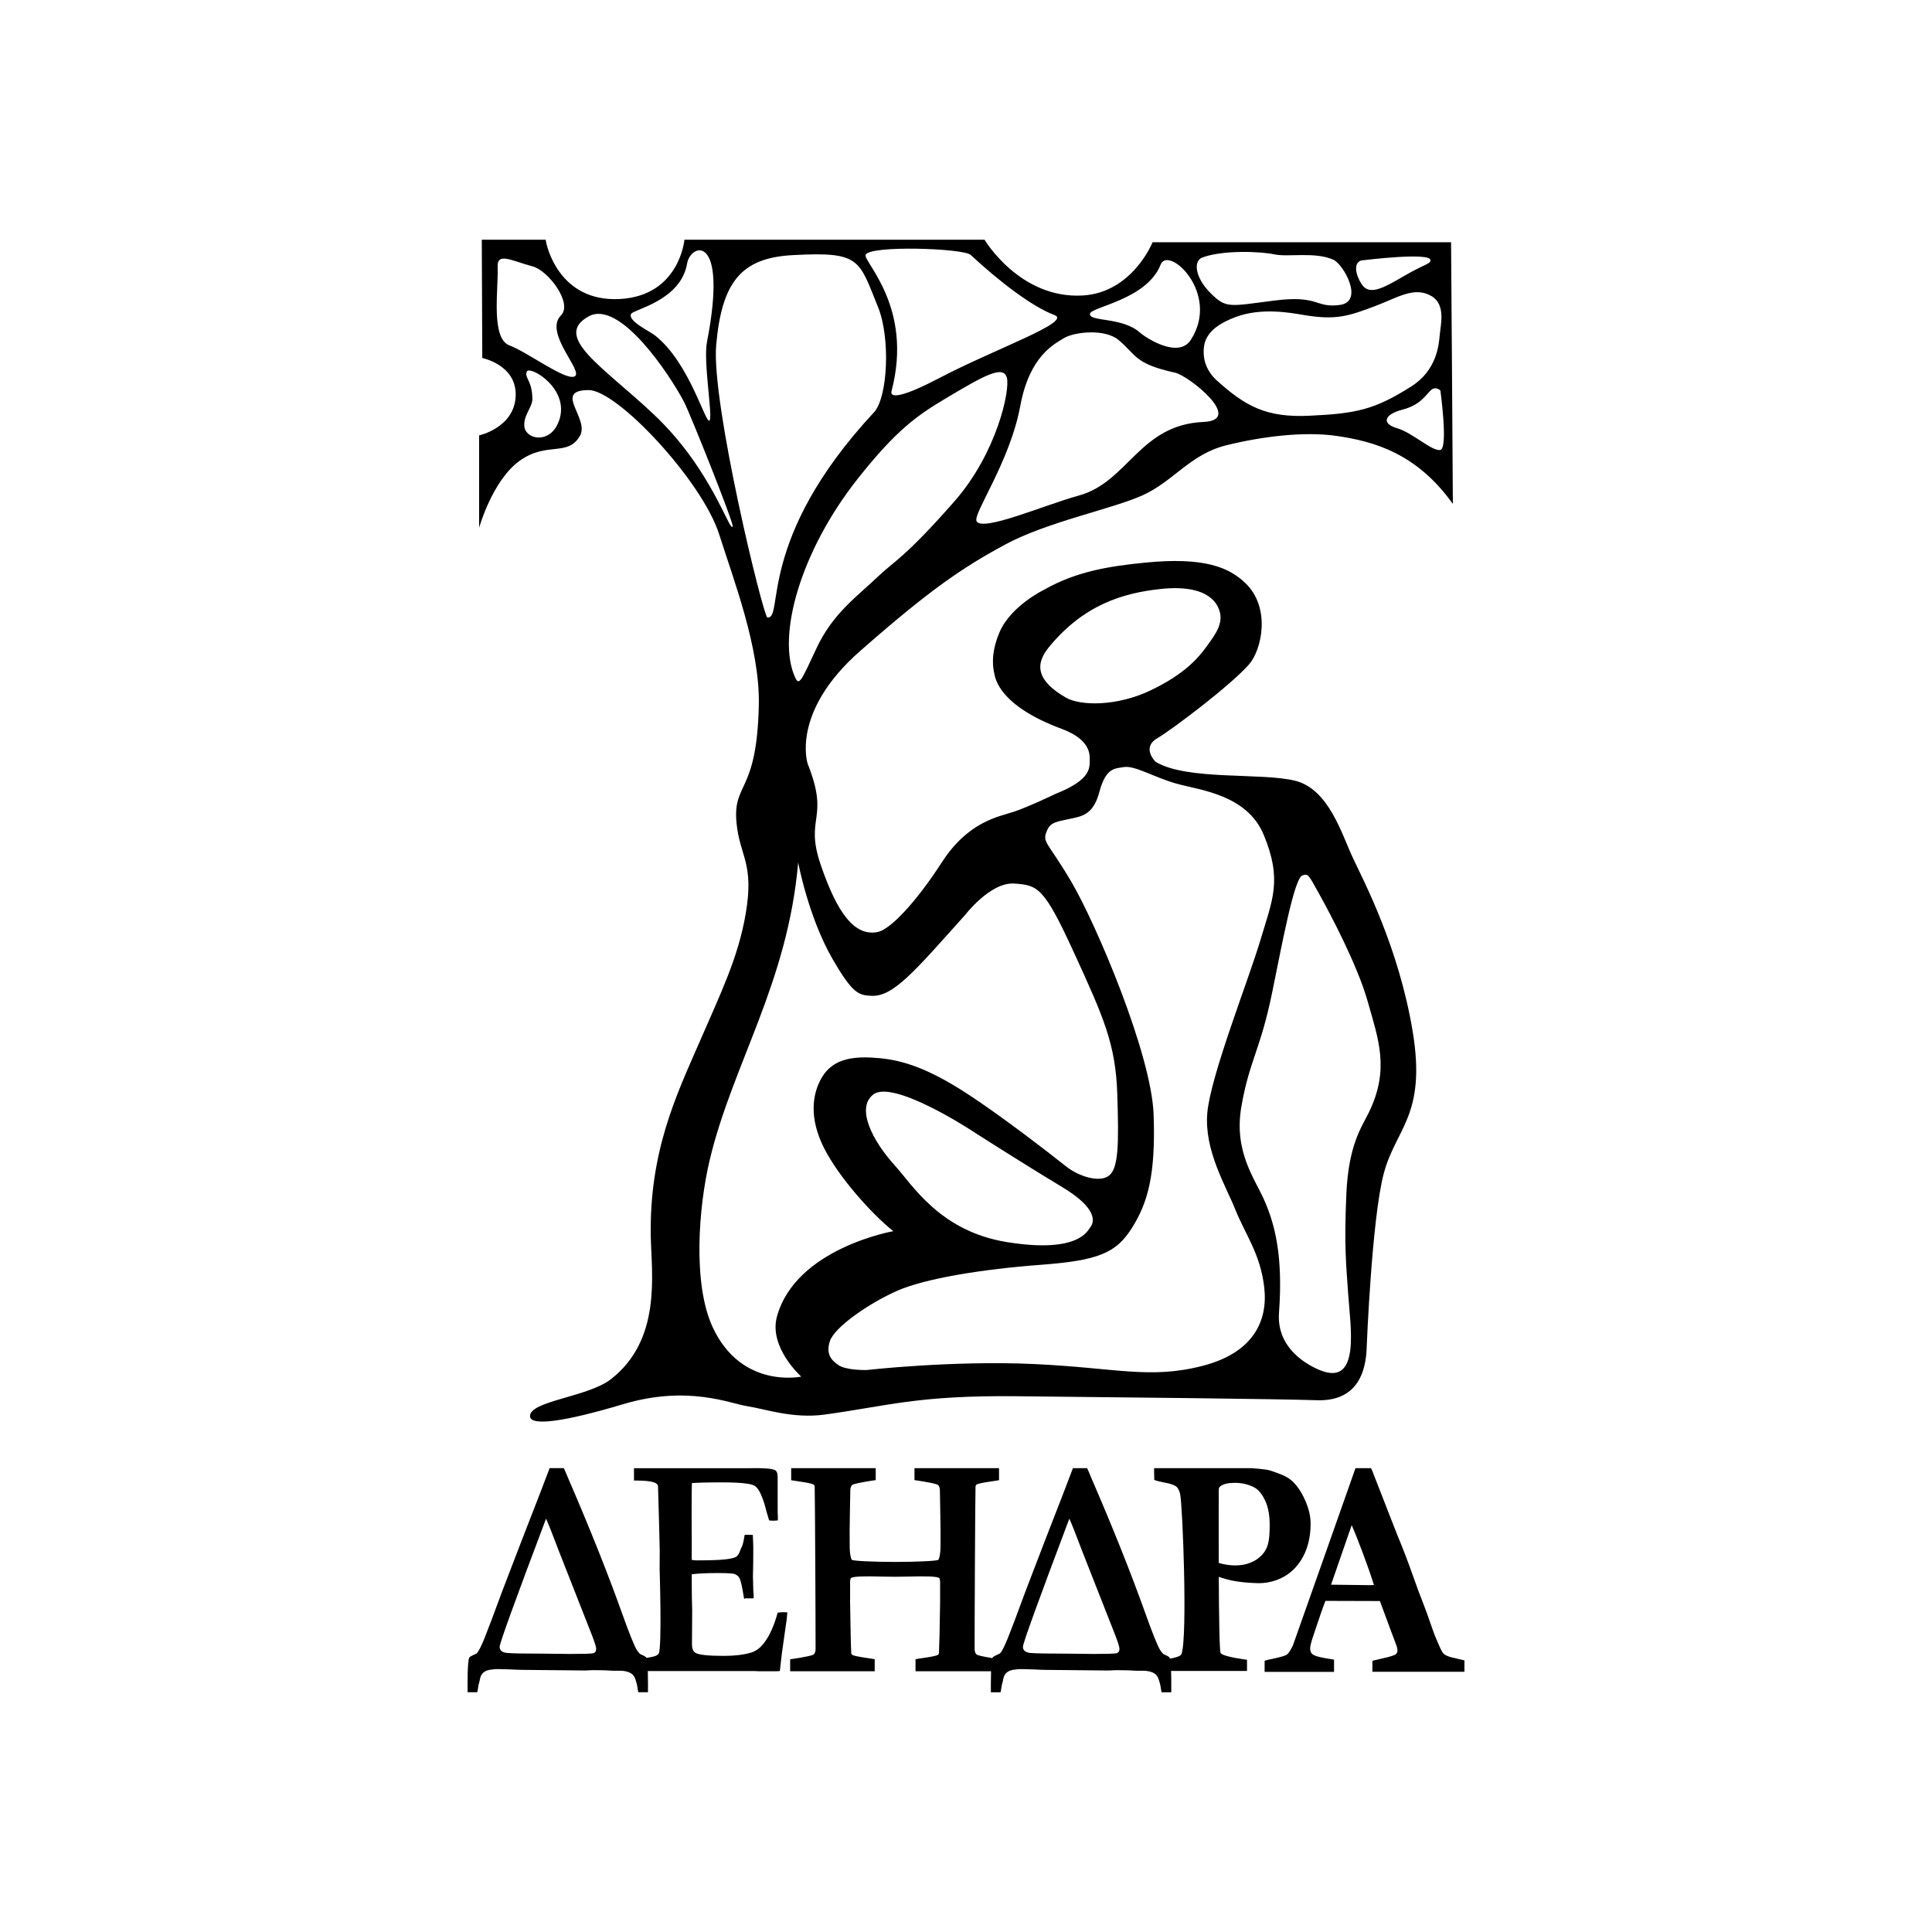
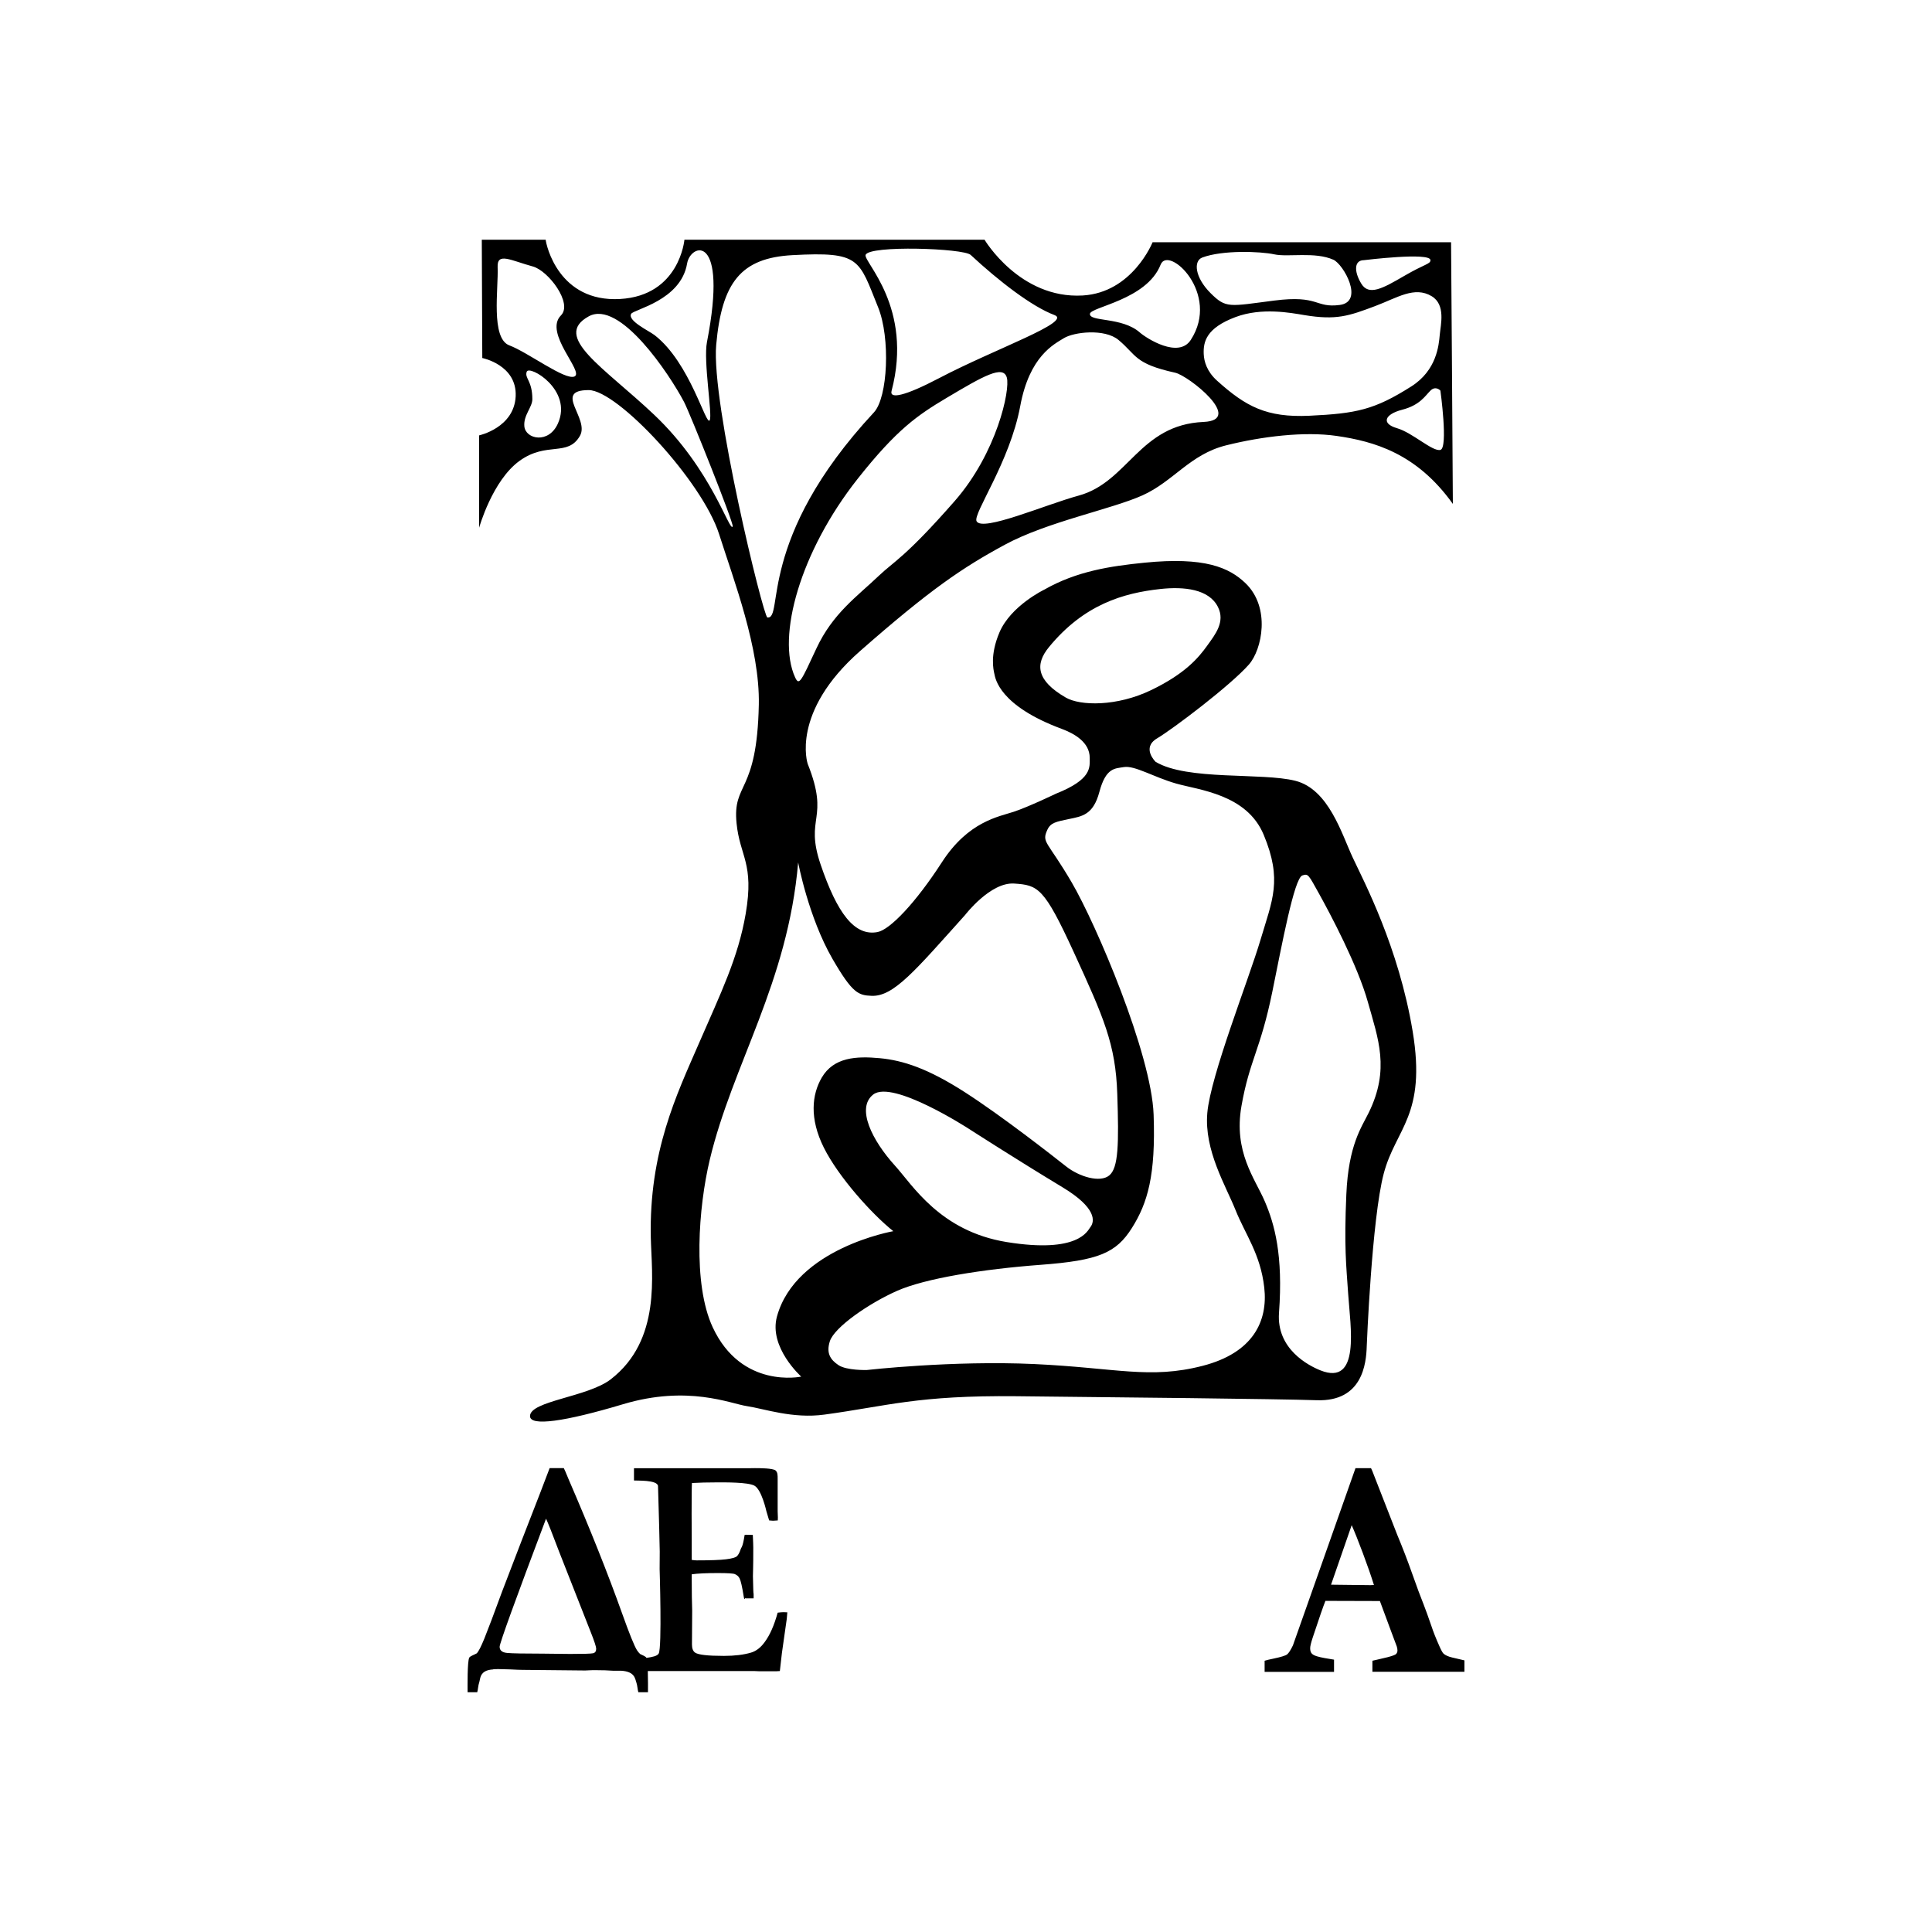
<svg xmlns="http://www.w3.org/2000/svg" version="1.1" id="Layer_1" x="0px" y="0px" width="425.197px" height="425.197px" viewBox="0 0 425.197 425.197" enable-background="new 0 0 425.197 425.197" xml:space="preserve">
  <g>
    <path d="M114.342,101.426c6.005-4.333,10.582-0.816,13.282-5.487c2.216-3.834-6.025-10.086,1.941-10.086   c6.334,0,25.003,20.066,28.702,31.719c3.201,10.094,8.989,25.08,8.734,37.526c-0.401,19.813-5.814,16.942-4.896,26.112   c0.737,7.328,3.918,8.718,2.007,19.896c-1.654,9.67-5.455,17.388-10.332,28.613c-4.855,11.172-10.964,23.753-10.551,42.671   c0.18,8.094,2.364,22.519-8.807,31.165c-5.071,3.924-17.777,4.748-17.777,8.105c0,2.295,7.567,1.246,20.48-2.621   c14.28-4.273,23.627-0.117,27.263,0.424c3.83,0.576,10.069,2.814,17.035,1.865c13.864-1.877,20.402-4.268,42.259-4.047   c21.859,0.225,57.674,0.594,66.127,0.881c10.056,0.34,10.874-8.07,10.986-11.914c0,0,1.099-27.961,3.736-37.957   c2.632-9.997,9.445-12.743,6.37-31.309c-3.079-18.563-10.769-33.063-13.182-38.227c-2.417-5.162-5.275-15.052-12.634-16.916   c-7.36-1.867-23.836,0-30.758-4.178c0,0-3.185-3.072,0.329-5.161c3.518-2.087,16.237-11.721,20.211-16.257   c2.878-3.281,4.833-12.524-0.767-17.902c-3.588-3.451-9.009-5.824-22.189-4.506c-7.561,0.757-14.942,1.866-22.082,5.931   c0,0-7.392,3.545-9.884,9.448c-2.089,4.941-1.319,8.128-1.099,9.115c0.218,0.989,1.048,6.965,14.825,12.084   c2.819,1.046,6.154,2.967,6.154,6.37c0,2.087,0.549,4.724-7.474,7.909c0,0-5.93,2.857-9.223,3.954   c-3.297,1.099-9.996,2.089-15.822,11.096c-5.821,9.008-11.447,14.858-14.175,15.384c-5.081,0.977-8.892-4.179-12.518-14.832   c-3.626-10.657,2.089-9.778-2.857-22.191c0,0-3.842-11.315,11.536-24.826c15.379-13.509,22.52-18.346,31.858-23.397   c9.331-5.055,23.503-7.802,30.319-10.878c6.805-3.074,10.431-9.002,18.343-10.984c7.908-1.976,17.247-3.11,24.344-2.081   c8.206,1.19,17.625,3.802,25.589,14.964c0-4.391-0.394-57.591-0.394-57.591h-65.69c0,0-4.426,11.091-15.394,11.72   c-13.837,0.791-21.588-12.271-21.588-12.271H150.63c0,0-1.065,12.308-14.177,13.044c-13.478,0.757-16.247-11.836-16.359-13.044   h-14.061l0.108,26.034c0,0,7.671,1.516,7.347,8.437c-0.335,6.921-8.043,8.591-8.043,8.591v20.329   C105.445,116.151,108.339,105.762,114.342,101.426z M122.794,93.187c-2.041,4.591-7.139,3.471-7.396,0.636   c-0.221-2.457,1.761-4.179,1.761-5.97c0-4.104-1.741-4.582-1.24-6.039C116.457,80.242,126.087,85.779,122.794,93.187z    M286.621,192.67c1.301-0.435,1.313-0.239,3.7,4.059c2.386,4.297,8.459,15.695,10.724,23.809   c2.271,8.118,4.874,14.763,0.201,24.312c-1.602,3.271-4.469,7.123-4.942,17.988c-0.511,11.639-0.028,15.486,0.404,21.943   c0.478,7.162,2.762,20.359-6.129,16.803c-2.632-1.053-9.677-4.711-9.096-12.652c0.935-12.712-0.977-19.52-3.126-24.531   c-2.148-5.016-6.921-10.86-5.131-21.008c1.79-10.146,4.178-12.295,6.8-25.186C282.106,208.016,284.829,193.266,286.621,192.67z    M234.553,153.517c-6.436-3.731-6.826-7.288-3.7-11.098c7.719-9.403,16.398-11.908,24.543-12.793   c5.169-0.561,10.672,0,12.649,3.954c1.647,3.288-0.598,6.053-2.339,8.48c-1.942,2.713-4.843,6.18-12.292,9.789   C245.776,155.549,237.714,155.353,234.553,153.517z M230.498,182.637c0.723-1.586,1.908-1.787,4.771-2.385   c2.865-0.596,5.331-0.893,6.685-5.969c1.432-5.379,3.44-5.127,5.346-5.457c2.425-0.421,6.533,2.188,11.548,3.619   c5.014,1.434,15.558,2.34,19.273,11.287c4.144,9.973,1.905,14.304-0.717,23.135c-2.625,8.83-10.98,29.837-11.699,38.073   c-0.713,8.236,4.063,15.994,6.209,21.367c2.149,5.37,5.49,9.666,6.327,17.066c0.832,7.4-2.455,14.355-13.557,17.221   c-11.635,3.002-19.028,0.447-37.054-0.391c-18.024-0.832-36.88,1.314-36.88,1.314s-4.421,0.121-6.209-1.072   c-1.792-1.195-2.744-2.627-1.909-5.256c0.985-3.086,8.594-8.352,14.799-11.098c6.209-2.748,18.859-4.773,31.633-5.729   c12.768-0.956,16.592-2.627,20.055-8.116c3.457-5.492,5.25-11.574,4.77-24.943c-0.476-13.371-12.649-41.898-18.022-51.089   C230.498,185.026,229.191,185.489,230.498,182.637z M196.954,256.522c-4.996-5.502-8.593-12.654-4.775-15.635   c4.268-3.334,21.007,7.518,21.007,7.518s10.676,6.873,20.654,12.891c7.517,4.535,7.161,7.519,6.086,8.831   c-0.531,0.645-2.453,5.813-18.381,3.226C206.861,270.964,200.821,260.776,196.954,256.522z M183.225,211.047   c4.417,7.64,5.733,7.996,8.599,8.116c4.868,0.199,9.639-5.612,20.575-17.788c0,0,5.562-7.279,10.817-6.922   c5.249,0.358,6.562,0.833,13.129,15.16c6.562,14.323,9.188,20.175,9.546,31.153c0.363,10.98,0.269,16.252-1.762,17.922   c-2.027,1.672-6.621,0.293-9.489-1.976c-2.863-2.267-14.08-11.054-22.241-16.305c-8.163-5.253-13.655-7.042-18.785-7.521   c-5.134-0.477-10.144-0.232-12.774,4.297c-2.15,3.699-2.744,8.951,0.476,15.398c3.227,6.444,10.509,14.561,15.284,18.378   c0,0-21.447,3.739-25.6,18.761c-1.878,6.803,5.338,13.244,5.338,13.244s-13.134,2.826-19.491-10.875   c-4.434-9.563-3.114-26.482-0.642-36.848c5.03-21.069,17.179-38.906,19.456-65.435   C175.662,189.809,177.903,201.841,183.225,211.047z M193.432,126.701c-4.832,4.608-10.155,8.281-13.765,16.028   c-3.392,7.291-3.794,8.282-4.687,6.326c-4.067-8.932,1.076-27.62,13.803-43.711c8.6-10.872,13.195-13.993,19.511-17.754   c8.22-4.892,12.484-7.314,13.29-4.491c0.775,2.72-2.194,16.582-11.502,27.204C199.294,122.614,196.703,123.583,193.432,126.701z    M317.007,99.015c-1.739,0.436-6.086-3.771-9.567-4.783c-3.482-1.016-2.757-3.044,1.159-4.06c3.918-1.016,5.037-3.046,6.216-4.205   c1.179-1.16,2.192,0,2.192,0S318.748,98.579,317.007,99.015z M316.862,73.691c-0.207,2.264-0.647,7.794-6.26,11.354   c-8.101,5.139-12.091,5.965-22.42,6.451c-9.464,0.446-14.051-2.063-20.32-7.704c-2.25-2.025-2.877-4.232-2.946-5.877   c-0.116-2.68,0.533-5.71,7.005-8.138c5.767-2.161,12.164-0.926,15.097-0.437c7.114,1.186,9.849,0.188,15.619-1.976   c4.909-1.841,8.662-4.448,12.448-2.176C318.211,67.068,317.069,71.425,316.862,73.691z M300.18,57.258c0,0,14.635-1.815,14.635,0   c0,0.878-1.172,0.78-5.854,3.512c-4.683,2.73-7.708,4.389-9.364,1.659C297.936,59.697,298.038,57.258,300.18,57.258z    M264.607,56.673c4.428-1.665,12.767-1.363,15.833-0.696c3.059,0.667,8.942-0.634,13.01,1.184c2.223,0.993,6.876,9.245,1.391,9.957   c-5.483,0.712-4.465-2.243-14.407-0.968c-9.947,1.273-10.589,1.785-14.031-1.657C262.961,61.049,262.609,57.423,264.607,56.673z    M255.431,58.245c1.719-4.372,13.262,6.375,6.63,16.576c-2.7,4.155-9.765-0.372-11.22-1.657c-3.904-3.446-11.097-2.295-10.969-4.09   C239.984,67.543,252.369,66.022,255.431,58.245z M246.171,74.824c4.002,3.339,3.432,5.214,12.467,7.203   c2.933,0.646,15.311,10.442,6.244,10.834c-14.135,0.61-16.601,13.242-27.476,16.207c-7.384,2.016-21.215,8.047-22.481,5.641   c-0.86-1.633,7.316-12.973,9.614-25.359c2.041-11.005,7.439-13.588,9.602-14.928C236.306,73.081,243.078,72.251,246.171,74.824z    M190.504,56.1c0.777-2.17,21.54-1.467,23.117,0c6.189,5.747,13.475,11.381,18.452,13.241c3.996,1.495-13.122,7.442-25.3,13.836   c-7.905,4.15-11.02,4.618-10.56,2.878C201.069,67.634,189.967,57.592,190.504,56.1z M157.621,75.902   c1.24-13.816,5.474-19.139,16.8-19.752c14.99-0.808,14.551,0.893,18.837,11.483c2.726,6.741,2.144,19.827-0.92,23.122   c-25.99,27.953-19.719,45.612-23.456,45.136C168.007,135.781,156.479,88.642,157.621,75.902z M138.903,69.074   c0.533-0.985,10.939-2.902,12.317-11.086c0.74-4.399,9.116-7.044,4.368,17.303c-0.82,4.218,1.233,15.939,0.615,17.179   c-0.779,1.563-4.281-12.632-12.139-18.711C142.86,72.829,138.073,70.607,138.903,69.074z M129.565,69.624   c6.811-3.752,17.758,12.709,20.973,18.818c1.304,2.474,11.009,26.787,10.717,27.422c-0.662,1.455-4.575-12.543-17.269-24.566   C132.966,80.856,121.42,74.104,129.565,69.624z M112.105,76.013c-4.15-1.548-2.379-12.519-2.586-17.24   c-0.143-3.33,2.906-1.444,7.747-0.129c3.422,0.932,8.843,8.113,6.192,10.766c-3.872,3.87,5.188,12.467,2.97,13.446   C124.368,83.769,116.156,77.523,112.105,76.013z" />
    <g>
-       <path d="M269.644,347.476c1.48,0.453,3.882,0.857,7.071,0.945c3.063,0.084,6.283-1.059,8.461-3.523    c2.177-2.465,3.264-5.674,3.264-9.625c0-1.59-0.411-3.311-1.236-5.16c-0.825-1.854-1.811-3.277-2.951-4.279    c-1.145-0.998-2.741-1.539-4.637-2.18c-1.165-0.391-4.523-0.543-4.523-0.543h-21.091v1.379h0.016l0.014,1.209    c0.538,0.205,1.117,0.367,2.768,0.684c0.799,0.154,1.875,0.525,2.211,0.9c0.338,0.375,0.572,0.895,0.717,1.551    c0.556,2.518,1.647,31.254,0.315,35.15c-0.181,0.532-1.403,0.857-2.559,1.047c-0.025-0.089-0.051-0.162-0.079-0.215    c-0.143-0.266-0.834-0.539-1.354-0.791c-0.258-0.248-0.499-0.522-0.697-0.84c-0.593-0.955-1.673-3.623-3.24-8.012    c-3.174-8.887-7.094-18.721-11.759-29.498c-0.676-1.643-1.045-2.496-1.103-2.564h-3.117l-2.123,5.563l-4.076,10.486l-4.279,11.156    c-1.824,4.969-3.118,8.397-3.884,10.285c-0.742,1.828-1.301,2.912-1.68,3.264v0.01c-0.503,0.289-1.478,0.621-1.647,0.941    c-0.015,0.026-0.027,0.071-0.04,0.108c-1.175-0.191-2.639-0.461-3.302-0.708c-0.432-0.162-0.598-0.777-0.603-1.217    c-0.032-2.307,0.127-34.728,0.191-35.426c0.018-0.164-0.099-0.565,0.214-0.828c0.467-0.396,4.32-0.836,4.963-0.978v-1.945v-0.451    v-0.26H201.26v0.238v0.473v1.926c0.266,0.035,3.838,0.531,4.989,0.963c0.432,0.16,0.595,0.777,0.602,1.213    c0.039,2.853,0.2,8.711,0.136,12.59c-0.023,1.336-0.21,2.344-0.451,2.752c-0.167,0.281-4.825,0.48-9.541,0.486    c-4.718-0.006-9.374-0.205-9.541-0.486c-0.241-0.408-0.433-1.416-0.451-2.752c-0.062-4.426,0.095-9.736,0.136-12.59    c0.005-0.436,0.17-1.053,0.602-1.213c1.151-0.432,4.723-0.928,4.989-0.963v-1.926v-0.473v-0.238h-18.606v0.26v0.451v1.945    c0.641,0.143,4.495,0.582,4.961,0.978c0.314,0.264,0.198,0.664,0.216,0.828c0.063,0.697,0.221,33.119,0.191,35.426    c-0.006,0.44-0.17,1.055-0.602,1.217c-1.151,0.43-4.723,0.926-4.991,0.963v1.926v0.473v0.238h18.607v-0.26v-0.451v-1.947    c-0.642-0.142-4.495-0.582-4.96-0.977c-0.314-0.266-0.199-0.666-0.216-0.828c-0.057-0.615-0.16-5.059-0.239-10.648v-4.682    c0.039-0.35,0.083-0.58,0.137-0.66c0.337-0.498,3.454-0.463,6.349-0.402v0.014c0.203,0,0.404,0,0.605,0    c1.046,0.023,2.034,0.045,2.815,0.041c0.779,0.004,1.77-0.018,2.815-0.041c0.2,0,0.401,0,0.604,0v-0.014    c2.896-0.061,6.013-0.096,6.35,0.402c0.053,0.08,0.098,0.311,0.136,0.66v4.682c-0.078,5.59-0.184,10.033-0.238,10.648    c-0.021,0.162,0.099,0.563-0.217,0.828c-0.466,0.395-4.32,0.834-4.959,0.977v1.947v0.451v0.26h16.624    c-0.061,1.828-0.036,3.917-0.036,4.621h2.123c0.17-0.598,0.218-1.555,0.418-2.102c0.309-0.832,0.015-2.748,3.085-2.922    l-0.008-0.023c0.357-0.031,0.733-0.049,1.141-0.049l2.645,0.068c1.221,0.066,2.111,0.102,2.675,0.102l13.368,0.133h0.525    l0.695-0.031l0.873-0.035h0.581c1.546,0,2.84,0.043,3.891,0.125h1.77c3.07,0.174,3.065,1.801,3.374,2.633    c0.202,0.547,0.248,1.504,0.418,2.102h2.125c-0.001-0.714,0.023-2.85-0.039-4.695h16.707v-2.461c0,0-5.115-0.617-5.798-1.457    c-0.265-0.326-0.372-8.389-0.413-16.787l1.415,0.441V347.476z M245.678,363.853c-0.465,0.102-2.141,0.15-5.028,0.15l-6.015-0.068    c-4.11,0-6.722-0.049-7.836-0.15c-1.114-0.1-1.671-0.555-1.671-1.365c0-0.764,3.403-10.156,10.21-28.184    c0.407,0.832,1.365,3.246,2.877,7.248l6.971,17.732c0.795,2.002,1.19,3.215,1.19,3.643    C246.376,363.419,246.144,363.751,245.678,363.853z M268.217,343.96l-0.017-0.008c0.007,0,0.008-0.002,0.017-0.002    c-0.023-8.279,0.007-16,0.007-16c0.08-0.271-0.105-0.475,0.358-0.853c0.637-0.502,1.7-0.75,3.191-0.75    c1.589,0,3.023,0.336,4.293,1.023c0.917,0.494,1.705,1.463,2.37,2.887c0.666,1.42,1.013,3.246,0.999,5.479    c-0.02,3.328-0.252,5.236-2.174,6.93C273.641,345.853,268.217,343.96,268.217,343.96z" />
      <path d="M319.633,364.794c-0.836-0.186-1.527-0.492-1.904-0.832c-0.209-0.156-0.522-0.711-0.942-1.662    c-0.774-1.74-1.349-3.189-1.726-4.342c-0.73-2.127-1.306-3.721-1.724-4.785c-0.711-1.764-1.557-4.043-2.539-6.838    c-0.984-2.791-2.092-5.672-3.325-8.635l-5.458-13.978l-0.281-0.611h-1.424c-0.631,0-1.297,0-1.991,0l-7.437,21.086l-6.338,17.934    c-0.503,1.041-0.928,1.697-1.271,1.969c-0.347,0.271-1.324,0.576-2.938,0.916c-0.943,0.191-1.607,0.352-2.017,0.482v2.445h15.279    v-2.684c-1.186-0.188-1.871-0.31-2.055-0.346c-1.349-0.25-2.281-0.484-2.762-0.916c-0.294-0.248-0.439-0.666-0.439-1.256    c0-0.43,0.198-1.244,0.596-2.443c1.399-4.229,2.32-6.889,2.765-7.975l11.986,0.035l2.463,6.648l1.246,3.326    c0.105,0.318,0.158,0.625,0.158,0.918s-0.105,0.555-0.315,0.779c-0.168,0.16-0.768,0.408-1.82,0.68    c-0.841,0.215-3.38,0.789-3.38,0.789v2.289v0.139h20.253v-2.51C322.295,365.417,321.249,365.161,319.633,364.794z     M301.592,348.864c-0.878,0-3.761-0.035-8.652-0.103l4.54-13.098c0.626,1.402,1.443,3.443,2.448,6.125    c1.004,2.682,1.822,5.029,2.449,7.041L301.592,348.864z" />
      <path d="M171.149,354.917c-0.761,2.781-1.715,4.943-2.862,6.48c-0.859,1.195-1.855,1.965-2.986,2.309    c-1.639,0.482-3.629,0.725-5.975,0.725c-3.546,0-5.664-0.242-6.354-0.725c-0.457-0.32-0.685-0.918-0.685-1.791l0.049-7.445    c-0.066-1.814-0.099-4.088-0.099-6.824c0-0.184,0-0.572,0-1.172c1.284-0.184,3.203-0.275,5.757-0.275    c2.166,0,3.417,0.082,3.757,0.242c0.472,0.207,0.811,0.516,1.016,0.932c0.268,0.529,0.574,1.859,0.91,3.996    c0.187,1.15,0.314,0.037,0.382,0.404h1.799v-0.758c0-0.666-0.026,0.188-0.077-1.18c-0.051-1.367-0.077-2.361-0.077-2.98    c0-0.391,0.014-0.93,0.038-1.619c0.025-0.69,0.039-2.242,0.039-4.654c0-1.057-0.034-0.736-0.102-2.781l-1.469-0.033l-0.33,0.033    c-0.438,2.871-0.735,2.689-0.886,3.195c-0.238,0.713-0.508,1.211-0.812,1.5c-0.306,0.287-1.101,0.512-2.384,0.672    c-1.287,0.162-3.444,0.24-6.47,0.24c-0.306,0-0.669-0.033-1.09-0.102v-4.342l-0.027-5.791c0-3.953,0.027-6.215,0.076-6.789    c1.62-0.092,3.46-0.139,5.518-0.139c1.807,0,6.794-0.059,8.23,0.723c1.593,0.869,2.632,5.619,2.632,5.619    c0.253,0.896,0.455,1.574,0.608,2.033c0.438,0.049,0.727,0.068,0.86,0.068l1.038-0.068c0.017-0.275,0.025-0.482,0.025-0.621    l-0.05-1.412v-7.1c0-0.781,0.014-1.447-0.456-1.861c-0.583-0.512-3.527-0.516-4.559-0.516l-1.519,0.021h-25.087v1.576v1.123    c0.421,0.068,5.22-0.195,5.29,1.242c0.017,0.348,0.253,8.855,0.253,8.855l0.126,5.514l-0.024,3.896c0,0,0.543,17.273-0.204,18.572    c-0.332,0.58-1.385,0.767-2.712,0.964c-0.007-0.018-0.014-0.045-0.022-0.06c-0.141-0.266-0.832-0.539-1.352-0.791    c-0.258-0.248-0.498-0.522-0.696-0.84c-0.595-0.955-1.675-3.623-3.24-8.012c-3.176-8.887-7.094-18.721-11.759-29.498    c-0.677-1.643-1.044-2.496-1.104-2.564h-3.117l-2.124,5.563l-4.074,10.486l-4.281,11.156c-1.822,4.969-3.118,8.397-3.882,10.285    c-0.744,1.828-1.302,2.912-1.681,3.264v0.01c-0.502,0.289-1.476,0.621-1.647,0.941c-0.446,0.824-0.37,6.379-0.37,7.621h2.123    c0.17-0.598,0.217-1.555,0.417-2.102c0.309-0.832,0.017-2.748,3.086-2.922l-0.009-0.023c0.357-0.031,0.732-0.049,1.142-0.049    l2.644,0.068c1.221,0.066,2.112,0.102,2.673,0.102l13.372,0.133h0.523l0.696-0.031l0.873-0.035h0.581    c1.545,0,2.838,0.043,3.891,0.125h1.77c3.07,0.174,3.067,1.801,3.376,2.633c0.201,0.547,0.248,1.504,0.418,2.102h2.123    c0-0.71,0.024-2.825-0.037-4.664h23.473c0.34,0.018,0.654,0.029,0.944,0.041h3.915c0.23-0.012,0.474-0.023,0.729-0.041l0.448-3.93    l0.924-6.51l0.149-1.037c0.034-0.391,0.074-0.871,0.124-1.445c-0.37-0.023-0.65-0.035-0.834-0.035    C172.1,354.815,171.67,354.851,171.149,354.917z M130.513,363.853c-0.464,0.102-2.14,0.15-5.027,0.15l-6.017-0.068    c-4.108,0-6.72-0.049-7.834-0.15c-1.114-0.1-1.673-0.555-1.673-1.365c0-0.764,3.405-10.156,10.211-28.184    c0.406,0.832,1.365,3.246,2.875,7.248l6.971,17.732c0.795,2.002,1.192,3.215,1.192,3.643    C131.212,363.419,130.979,363.751,130.513,363.853z" />
    </g>
  </g>
</svg>